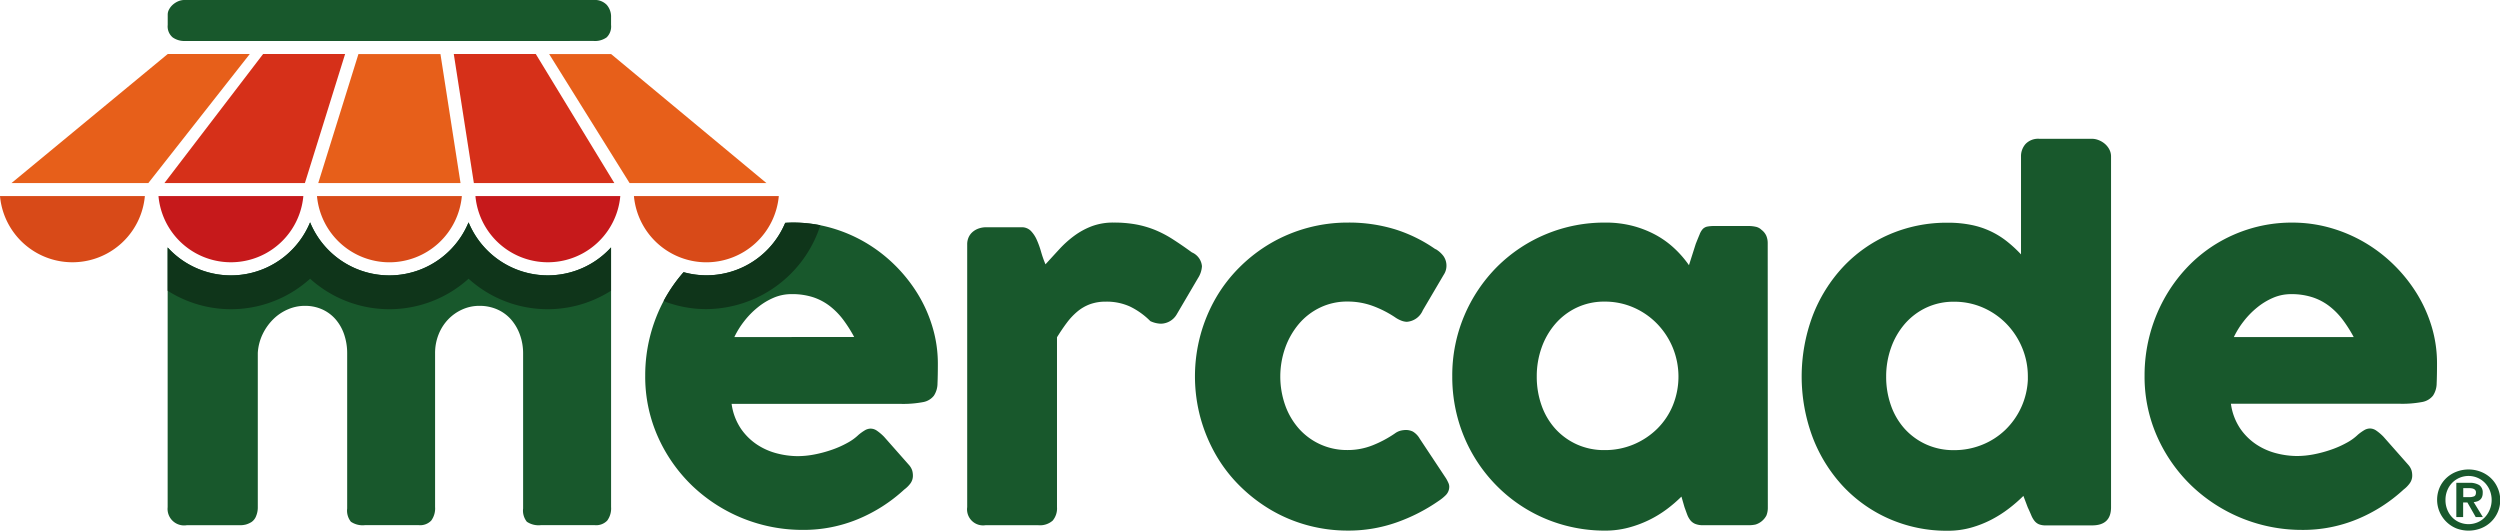
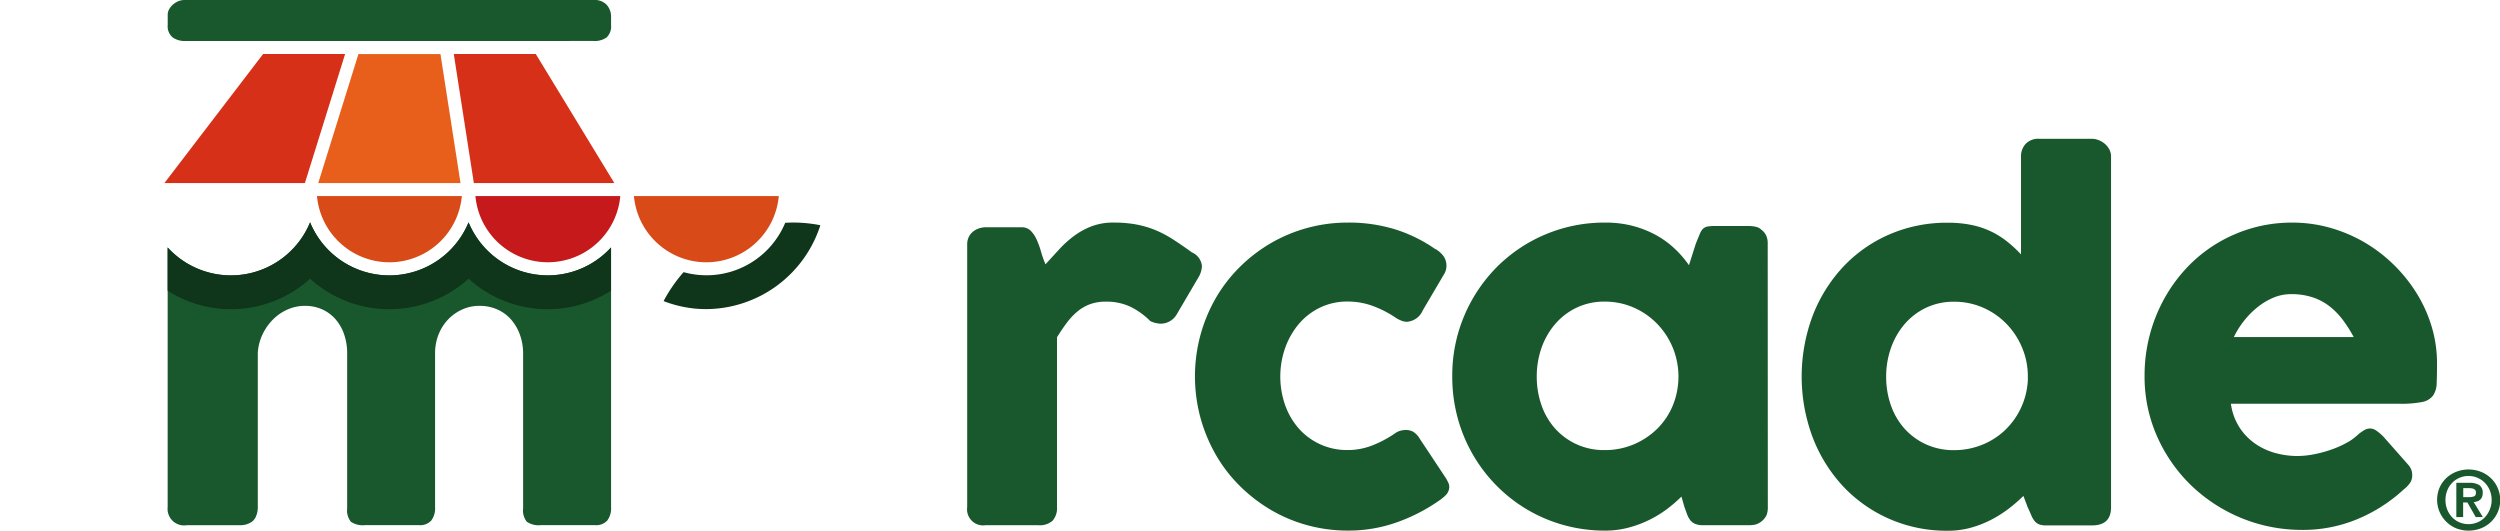
<svg xmlns="http://www.w3.org/2000/svg" width="155.994" height="33.109" viewBox="0 0 155.994 33.109">
  <defs>
    <style>.a{fill:#18582c;}.b{fill:#d84a18;}.c{fill:#c6191b;}.d{fill:#e75f1a;}.e{fill:#d63019;}.f{fill:#0f351a;}</style>
  </defs>
-   <path class="a" d="M266.321,349.354a8.647,8.647,0,0,0-.93-2.078,9.489,9.489,0,0,0-1.434-1.793,9.333,9.333,0,0,0-1.837-1.405,9.191,9.191,0,0,0-2.144-.908,8.655,8.655,0,0,0-2.356-.322c-.164,0-.324.008-.485.016a5.322,5.322,0,0,1-6.342,3.079,9.574,9.574,0,0,0-1.187,1.691,9.887,9.887,0,0,0-1.207,4.757,9.2,9.2,0,0,0,.791,3.82,9.722,9.722,0,0,0,2.137,3.052,9.957,9.957,0,0,0,6.923,2.759,8.834,8.834,0,0,0,3.411-.666,9.75,9.75,0,0,0,2.9-1.852,1.835,1.835,0,0,0,.38-.373.812.812,0,0,0,.161-.5,1.148,1.148,0,0,0-.044-.315.977.977,0,0,0-.2-.344l-1.552-1.757a3.047,3.047,0,0,0-.446-.38.7.7,0,0,0-.388-.132.718.718,0,0,0-.359.1,3.078,3.078,0,0,0-.4.285,3.167,3.167,0,0,1-.7.505,6.081,6.081,0,0,1-.951.424,7.775,7.775,0,0,1-1.076.293,5.574,5.574,0,0,1-1.083.11,5.231,5.231,0,0,1-1.244-.161,4.116,4.116,0,0,1-1.244-.534,3.723,3.723,0,0,1-1.032-1,3.639,3.639,0,0,1-.593-1.566h10.539a6.678,6.678,0,0,0,1.4-.109,1.105,1.105,0,0,0,.681-.4,1.406,1.406,0,0,0,.227-.768q.022-.483.022-1.244A7.918,7.918,0,0,0,266.321,349.354Zm-12.361.637a5.275,5.275,0,0,1,.607-.981,5.2,5.2,0,0,1,.842-.864,4.169,4.169,0,0,1,1-.608,2.8,2.8,0,0,1,1.105-.227,4.243,4.243,0,0,1,1.383.2,3.531,3.531,0,0,1,1.054.571,4.5,4.5,0,0,1,.82.849,8.624,8.624,0,0,1,.666,1.054Z" transform="translate(-208.139 -328.958)" />
  <path class="a" d="M192.148,346.107A5.357,5.357,0,0,1,187.2,342.8a5.348,5.348,0,0,1-9.889,0,5.342,5.342,0,0,1-8.888,1.566v16.207a1.031,1.031,0,0,0,1.186,1.127h3.308a1.539,1.539,0,0,0,.388-.044,1.346,1.346,0,0,0,.358-.161.793.793,0,0,0,.285-.381,1.384,1.384,0,0,0,.1-.5v-9.661a3.113,3.113,0,0,1,.314-1.2,3.368,3.368,0,0,1,.674-.93,2.94,2.94,0,0,1,.908-.6,2.636,2.636,0,0,1,1.032-.212,2.609,2.609,0,0,1,1.105.227,2.434,2.434,0,0,1,.834.629,2.846,2.846,0,0,1,.527.944,3.642,3.642,0,0,1,.183,1.171v9.675a1.108,1.108,0,0,0,.234.827,1.31,1.31,0,0,0,.864.212H184.1a.954.954,0,0,0,.769-.285,1.274,1.274,0,0,0,.241-.842v-9.587a3.125,3.125,0,0,1,.227-1.207,2.89,2.89,0,0,1,.608-.937,2.8,2.8,0,0,1,.878-.608,2.58,2.58,0,0,1,1.054-.219,2.706,2.706,0,0,1,1.12.227,2.469,2.469,0,0,1,.857.629,2.974,2.974,0,0,1,.549.944,3.389,3.389,0,0,1,.2,1.171v9.675a1.108,1.108,0,0,0,.234.827,1.31,1.31,0,0,0,.864.212h3.381a.954.954,0,0,0,.769-.285,1.274,1.274,0,0,0,.241-.842V344.364A5.333,5.333,0,0,1,192.148,346.107Z" transform="translate(-157.962 -328.927)" />
  <g transform="translate(60.351 8.65)">
    <path class="a" d="M302.328,344.224a1.069,1.069,0,0,1,.1-.483.969.969,0,0,1,.271-.337,1.175,1.175,0,0,1,.38-.2,1.413,1.413,0,0,1,.417-.066h2.21a.792.792,0,0,1,.586.22,1.891,1.891,0,0,1,.373.556,5.367,5.367,0,0,1,.27.746,6.808,6.808,0,0,0,.278.791q.439-.483.871-.951a6.5,6.5,0,0,1,.93-.834,4.61,4.61,0,0,1,1.091-.593,3.77,3.77,0,0,1,1.354-.227,7.7,7.7,0,0,1,1.412.117,6.142,6.142,0,0,1,1.178.344,6.875,6.875,0,0,1,1.105.579q.549.351,1.193.82a1.035,1.035,0,0,1,.629.864,1.53,1.53,0,0,1-.249.746l-1.332,2.269a1.165,1.165,0,0,1-.981.571,1.654,1.654,0,0,1-.659-.161,4.636,4.636,0,0,0-1.281-.915,3.519,3.519,0,0,0-1.486-.3,2.863,2.863,0,0,0-1,.161,2.68,2.68,0,0,0-.783.454,4.144,4.144,0,0,0-.659.7q-.307.41-.615.908v10.6a1.181,1.181,0,0,1-.271.842,1.2,1.2,0,0,1-.9.285H303.47a1,1,0,0,1-1.142-1.127Z" transform="translate(-302.328 -337.608)" />
    <path class="a" d="M352.943,356.007a1.038,1.038,0,0,1,.388-.183,1.577,1.577,0,0,1,.286-.036,1,1,0,0,1,.454.1,1.218,1.218,0,0,1,.424.439l1.64,2.474a2.277,2.277,0,0,1,.139.264.612.612,0,0,1,.066.234.744.744,0,0,1-.212.549,2.791,2.791,0,0,1-.461.373,10.986,10.986,0,0,1-2.627,1.339,8.992,8.992,0,0,1-3.023.505,9.526,9.526,0,0,1-2.54-.337,9.312,9.312,0,0,1-2.276-.959,9.835,9.835,0,0,1-1.932-1.493,9.135,9.135,0,0,1-1.493-1.939,9.932,9.932,0,0,1-.959-2.306,9.894,9.894,0,0,1,0-5.174,9.771,9.771,0,0,1,.959-2.305,9.217,9.217,0,0,1,1.493-1.932,9.632,9.632,0,0,1,1.932-1.486,9.545,9.545,0,0,1,4.816-1.288,9.827,9.827,0,0,1,2.95.424,9.146,9.146,0,0,1,2.54,1.259l-.044-.044a1.717,1.717,0,0,1,.512.446,1.042,1.042,0,0,1,.19.637,1.016,1.016,0,0,1-.175.542l-1.3,2.21a1.173,1.173,0,0,1-1,.718,1.028,1.028,0,0,1-.322-.066,1.838,1.838,0,0,1-.425-.227,6.7,6.7,0,0,0-1.383-.7,4.547,4.547,0,0,0-1.574-.271,3.868,3.868,0,0,0-1.7.373,4,4,0,0,0-1.325,1.017,4.81,4.81,0,0,0-.856,1.494,5.4,5.4,0,0,0,0,3.593,4.46,4.46,0,0,0,.856,1.456,4,4,0,0,0,3.023,1.332,4.177,4.177,0,0,0,1.566-.292A7.078,7.078,0,0,0,352.943,356.007Z" transform="translate(-326.261 -337.608)" />
    <path class="a" d="M403.264,360.647a1.3,1.3,0,0,1-.088.476,1.15,1.15,0,0,1-.673.563,1.969,1.969,0,0,1-.381.044h-2.883a1.294,1.294,0,0,1-.5-.08.765.765,0,0,1-.307-.227,1.313,1.313,0,0,1-.2-.359c-.053-.142-.11-.3-.168-.461l-.19-.659a8.558,8.558,0,0,1-.9.776,6.957,6.957,0,0,1-2.415,1.164,5.652,5.652,0,0,1-1.442.183,9.581,9.581,0,0,1-2.554-.337,9.4,9.4,0,0,1-4.208-2.452,9.54,9.54,0,0,1-2.445-4.245,9.8,9.8,0,0,1-.336-2.583,9.536,9.536,0,0,1,.746-3.784,9.634,9.634,0,0,1,2.035-3.045,9.479,9.479,0,0,1,6.763-2.774,6.661,6.661,0,0,1,1.691.2,6.452,6.452,0,0,1,1.434.556,5.683,5.683,0,0,1,1.178.842,6.5,6.5,0,0,1,.922,1.061l.424-1.332q.146-.365.242-.593a1.045,1.045,0,0,1,.2-.337.546.546,0,0,1,.271-.146,2.175,2.175,0,0,1,.454-.037h2.181a2,2,0,0,1,.381.044.731.731,0,0,1,.38.2.94.94,0,0,1,.293.366,1.176,1.176,0,0,1,.088.469Zm-14.418-8.2a5.344,5.344,0,0,0,.3,1.808,4.3,4.3,0,0,0,.857,1.456,4.073,4.073,0,0,0,1.339.974,4.115,4.115,0,0,0,1.735.358,4.6,4.6,0,0,0,1.822-.358,4.662,4.662,0,0,0,1.464-.974,4.409,4.409,0,0,0,.974-1.456,4.774,4.774,0,0,0,0-3.593,4.737,4.737,0,0,0-.974-1.494,4.619,4.619,0,0,0-1.464-1.017,4.45,4.45,0,0,0-1.822-.373,3.984,3.984,0,0,0-1.735.373A4.058,4.058,0,0,0,390,349.171a4.627,4.627,0,0,0-.857,1.494A5.316,5.316,0,0,0,388.846,352.45Z" transform="translate(-353.307 -337.608)" />
    <path class="a" d="M455.928,351.076a9.206,9.206,0,0,1-.9.783,7.356,7.356,0,0,1-1.1.7,6.632,6.632,0,0,1-1.273.5,5.344,5.344,0,0,1-1.442.191,8.909,8.909,0,0,1-3.667-.747,8.78,8.78,0,0,1-2.884-2.042,9.4,9.4,0,0,1-1.888-3.052,10.83,10.83,0,0,1,0-7.56,9.419,9.419,0,0,1,1.888-3.045,8.691,8.691,0,0,1,2.884-2.035,8.991,8.991,0,0,1,3.667-.739,7.2,7.2,0,0,1,1.47.139,5.208,5.208,0,0,1,2.225,1.032,7.976,7.976,0,0,1,.871.805v-6.1a1.148,1.148,0,0,1,.286-.791,1.084,1.084,0,0,1,.856-.322h3.293a1.14,1.14,0,0,1,.4.08,1.358,1.358,0,0,1,.388.227,1.179,1.179,0,0,1,.285.352.942.942,0,0,1,.11.454v21.883q0,1.128-1.186,1.127h-2.869a1.116,1.116,0,0,1-.454-.073.711.711,0,0,1-.271-.212,1.487,1.487,0,0,1-.2-.351q-.088-.212-.219-.491Zm-8.563-7.45a5.335,5.335,0,0,0,.3,1.808,4.286,4.286,0,0,0,.856,1.456,4.069,4.069,0,0,0,1.339.973,4.114,4.114,0,0,0,1.735.358,4.622,4.622,0,0,0,1.764-.337,4.494,4.494,0,0,0,1.442-.929,4.634,4.634,0,0,0,1.405-3.125v-.2a4.627,4.627,0,0,0-.351-1.786,4.738,4.738,0,0,0-.973-1.494,4.618,4.618,0,0,0-1.463-1.017,4.453,4.453,0,0,0-1.823-.373,3.984,3.984,0,0,0-1.735.373,4.054,4.054,0,0,0-1.339,1.017,4.614,4.614,0,0,0-.856,1.494A5.307,5.307,0,0,0,447.365,343.625Z" transform="translate(-390.024 -328.783)" />
    <path class="a" d="M515.683,359.505a9.742,9.742,0,0,1-2.9,1.852,8.834,8.834,0,0,1-3.411.666,9.957,9.957,0,0,1-6.923-2.759,9.721,9.721,0,0,1-2.137-3.052,9.191,9.191,0,0,1-.791-3.82,9.886,9.886,0,0,1,1.207-4.757,9.572,9.572,0,0,1,1.4-1.94,8.923,8.923,0,0,1,1.852-1.515,9.126,9.126,0,0,1,2.225-.981,8.961,8.961,0,0,1,2.532-.351,8.656,8.656,0,0,1,2.357.322,9.2,9.2,0,0,1,2.144.908,9.329,9.329,0,0,1,1.837,1.405,9.475,9.475,0,0,1,1.435,1.793,8.661,8.661,0,0,1,.93,2.078,7.922,7.922,0,0,1,.329,2.276q0,.761-.022,1.244a1.409,1.409,0,0,1-.227.768,1.105,1.105,0,0,1-.681.4,6.679,6.679,0,0,1-1.4.109H504.909a3.634,3.634,0,0,0,.593,1.566,3.718,3.718,0,0,0,1.032,1,4.117,4.117,0,0,0,1.244.534,5.234,5.234,0,0,0,1.245.161,5.576,5.576,0,0,0,1.083-.11,7.77,7.77,0,0,0,1.076-.293,6.087,6.087,0,0,0,.952-.424,3.148,3.148,0,0,0,.7-.505,3.07,3.07,0,0,1,.4-.285.715.715,0,0,1,.358-.1.7.7,0,0,1,.388.132,3.008,3.008,0,0,1,.446.38l1.552,1.757a.97.97,0,0,1,.2.344,1.132,1.132,0,0,1,.044.315.812.812,0,0,1-.161.5A1.85,1.85,0,0,1,515.683,359.505Zm-7.041-12.193a2.8,2.8,0,0,0-1.1.227,4.17,4.17,0,0,0-1,.608,5.2,5.2,0,0,0-.842.864,5.277,5.277,0,0,0-.608.981h7.48a8.582,8.582,0,0,0-.666-1.054,4.5,4.5,0,0,0-.82-.849,3.534,3.534,0,0,0-1.054-.571A4.245,4.245,0,0,0,508.642,347.312Z" transform="translate(-426.056 -337.608)" />
  </g>
  <g transform="translate(0 3.371)">
-     <path class="b" d="M140.338,338.41a4.538,4.538,0,0,0,9.039,0h-9.039Z" transform="translate(-140.338 -329.545)" />
-     <path class="c" d="M166.881,338.41a4.538,4.538,0,0,0,9.039,0h-9.039Z" transform="translate(-156.992 -329.545)" />
    <path class="b" d="M197.944,342.541a4.544,4.544,0,0,0,4.52-4.131h-9.039A4.544,4.544,0,0,0,197.944,342.541Z" transform="translate(-173.646 -329.545)" />
    <path class="c" d="M219.967,338.41a4.538,4.538,0,0,0,9.039,0h-9.039Z" transform="translate(-190.301 -329.545)" />
    <path class="b" d="M251.029,342.541a4.544,4.544,0,0,0,4.52-4.131h-9.039A4.544,4.544,0,0,0,251.029,342.541Z" transform="translate(-206.954 -329.545)" />
-     <path class="d" d="M157.13,314.614h-5.12l-9.748,8.052H150.8Z" transform="translate(-141.545 -314.614)" />
-     <path class="d" d="M237.528,322.667h8.341l-9.694-8.052H232.31l5.02,8.052Z" transform="translate(-198.045 -314.614)" />
    <path class="d" d="M202.518,322.667l-1.253-8.052h-5.117l-2.508,8.052Z" transform="translate(-173.782 -314.614)" />
    <path class="e" d="M179.15,314.614h-5.117l-6.158,8.052h8.766Z" transform="translate(-157.616 -314.614)" />
    <path class="e" d="M221.458,314.614h-5.117l1.253,8.052h8.766Z" transform="translate(-188.026 -314.614)" />
  </g>
  <path class="f" d="M187.2,342.8a5.348,5.348,0,0,1-9.889,0,5.342,5.342,0,0,1-8.888,1.567v2.7a7.354,7.354,0,0,0,8.888-.749,7.378,7.378,0,0,0,9.889,0,7.353,7.353,0,0,0,8.888.749v-2.7A5.342,5.342,0,0,1,187.2,342.8Z" transform="translate(-157.962 -328.926)" />
  <path class="f" d="M251.486,347.746a7.317,7.317,0,0,0,2.666.5,7.524,7.524,0,0,0,7.113-5.234,8.738,8.738,0,0,0-1.707-.168c-.164,0-.324.008-.485.016a5.322,5.322,0,0,1-6.342,3.079,9.574,9.574,0,0,0-1.187,1.691C251.523,347.671,251.506,347.71,251.486,347.746Z" transform="translate(-210.077 -328.958)" />
  <g transform="translate(10.465)">
    <path class="a" d="M169.494,308.123a1.258,1.258,0,0,1-.758-.225.893.893,0,0,1-.309-.772v-.663a.661.661,0,0,1,.077-.295,1.054,1.054,0,0,1,.217-.288,1.253,1.253,0,0,1,.337-.225,1.024,1.024,0,0,1,.435-.091h25.517a1.034,1.034,0,0,1,.807.3,1.113,1.113,0,0,1,.274.779v.481a.948.948,0,0,1-.274.772,1.249,1.249,0,0,1-.807.225Z" transform="translate(-168.427 -305.565)" />
  </g>
  <g transform="translate(152.07 29.293)">
    <path class="a" d="M548.677,385.311a1.84,1.84,0,0,1,.432-.6,1.926,1.926,0,0,1,.626-.383,2.109,2.109,0,0,1,1.486,0,1.935,1.935,0,0,1,.627.383,1.829,1.829,0,0,1,.431.6,1.886,1.886,0,0,1-1.058,2.565,2.148,2.148,0,0,1-1.486,0,1.929,1.929,0,0,1-1.058-2.565Zm.473,1.389a1.478,1.478,0,0,0,.306.478,1.376,1.376,0,0,0,.457.314,1.458,1.458,0,0,0,1.124,0,1.388,1.388,0,0,0,.458-.314,1.6,1.6,0,0,0,.309-1.681,1.516,1.516,0,0,0-.309-.473,1.431,1.431,0,0,0-2.038,0,1.45,1.45,0,0,0-.306.473,1.555,1.555,0,0,0-.113.6A1.573,1.573,0,0,0,549.15,386.7Zm1.373-1.675a1.131,1.131,0,0,1,.621.143.544.544,0,0,1,.217.491.657.657,0,0,1-.044.253.451.451,0,0,1-.121.171.543.543,0,0,1-.178.1.925.925,0,0,1-.22.046l.572.935h-.444l-.521-.914h-.265v.914h-.425v-2.14Zm0,.894a.759.759,0,0,0,.3-.051c.078-.034.117-.115.117-.245a.215.215,0,0,0-.041-.138.27.27,0,0,0-.1-.079.53.53,0,0,0-.143-.039,1.2,1.2,0,0,0-.151-.01h-.358v.562Z" transform="translate(-548.516 -384.192)" />
  </g>
</svg>